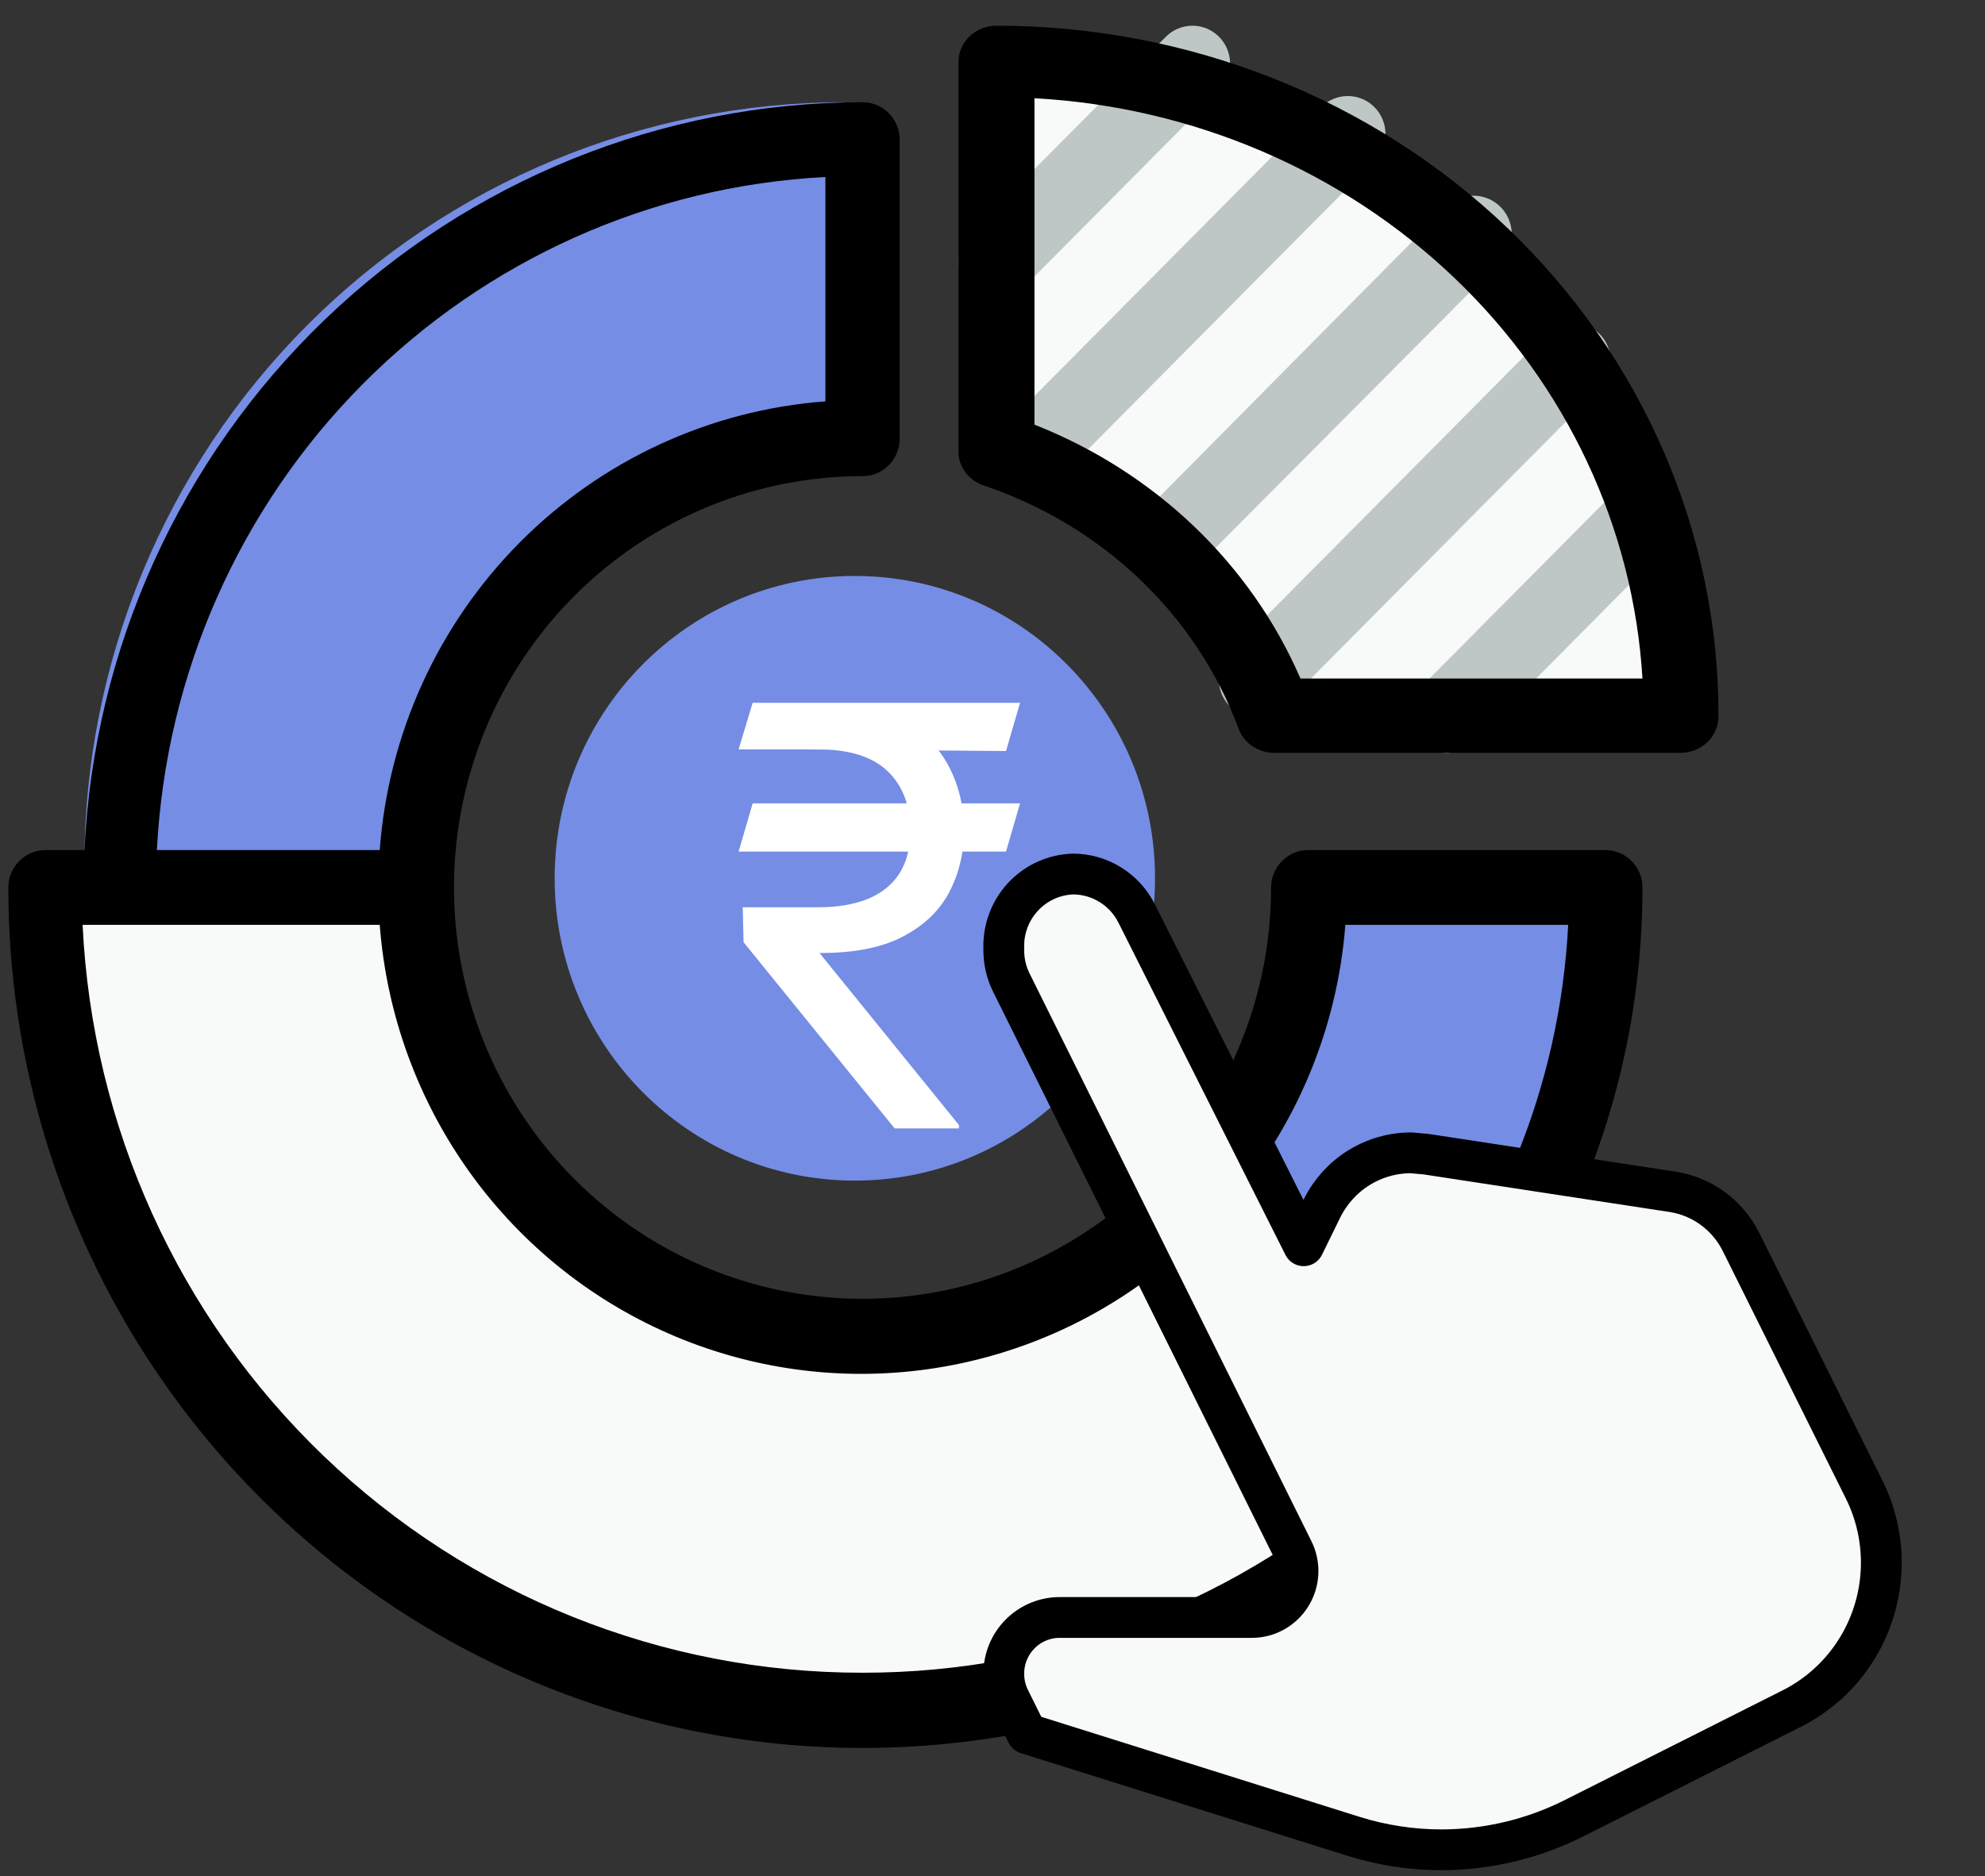
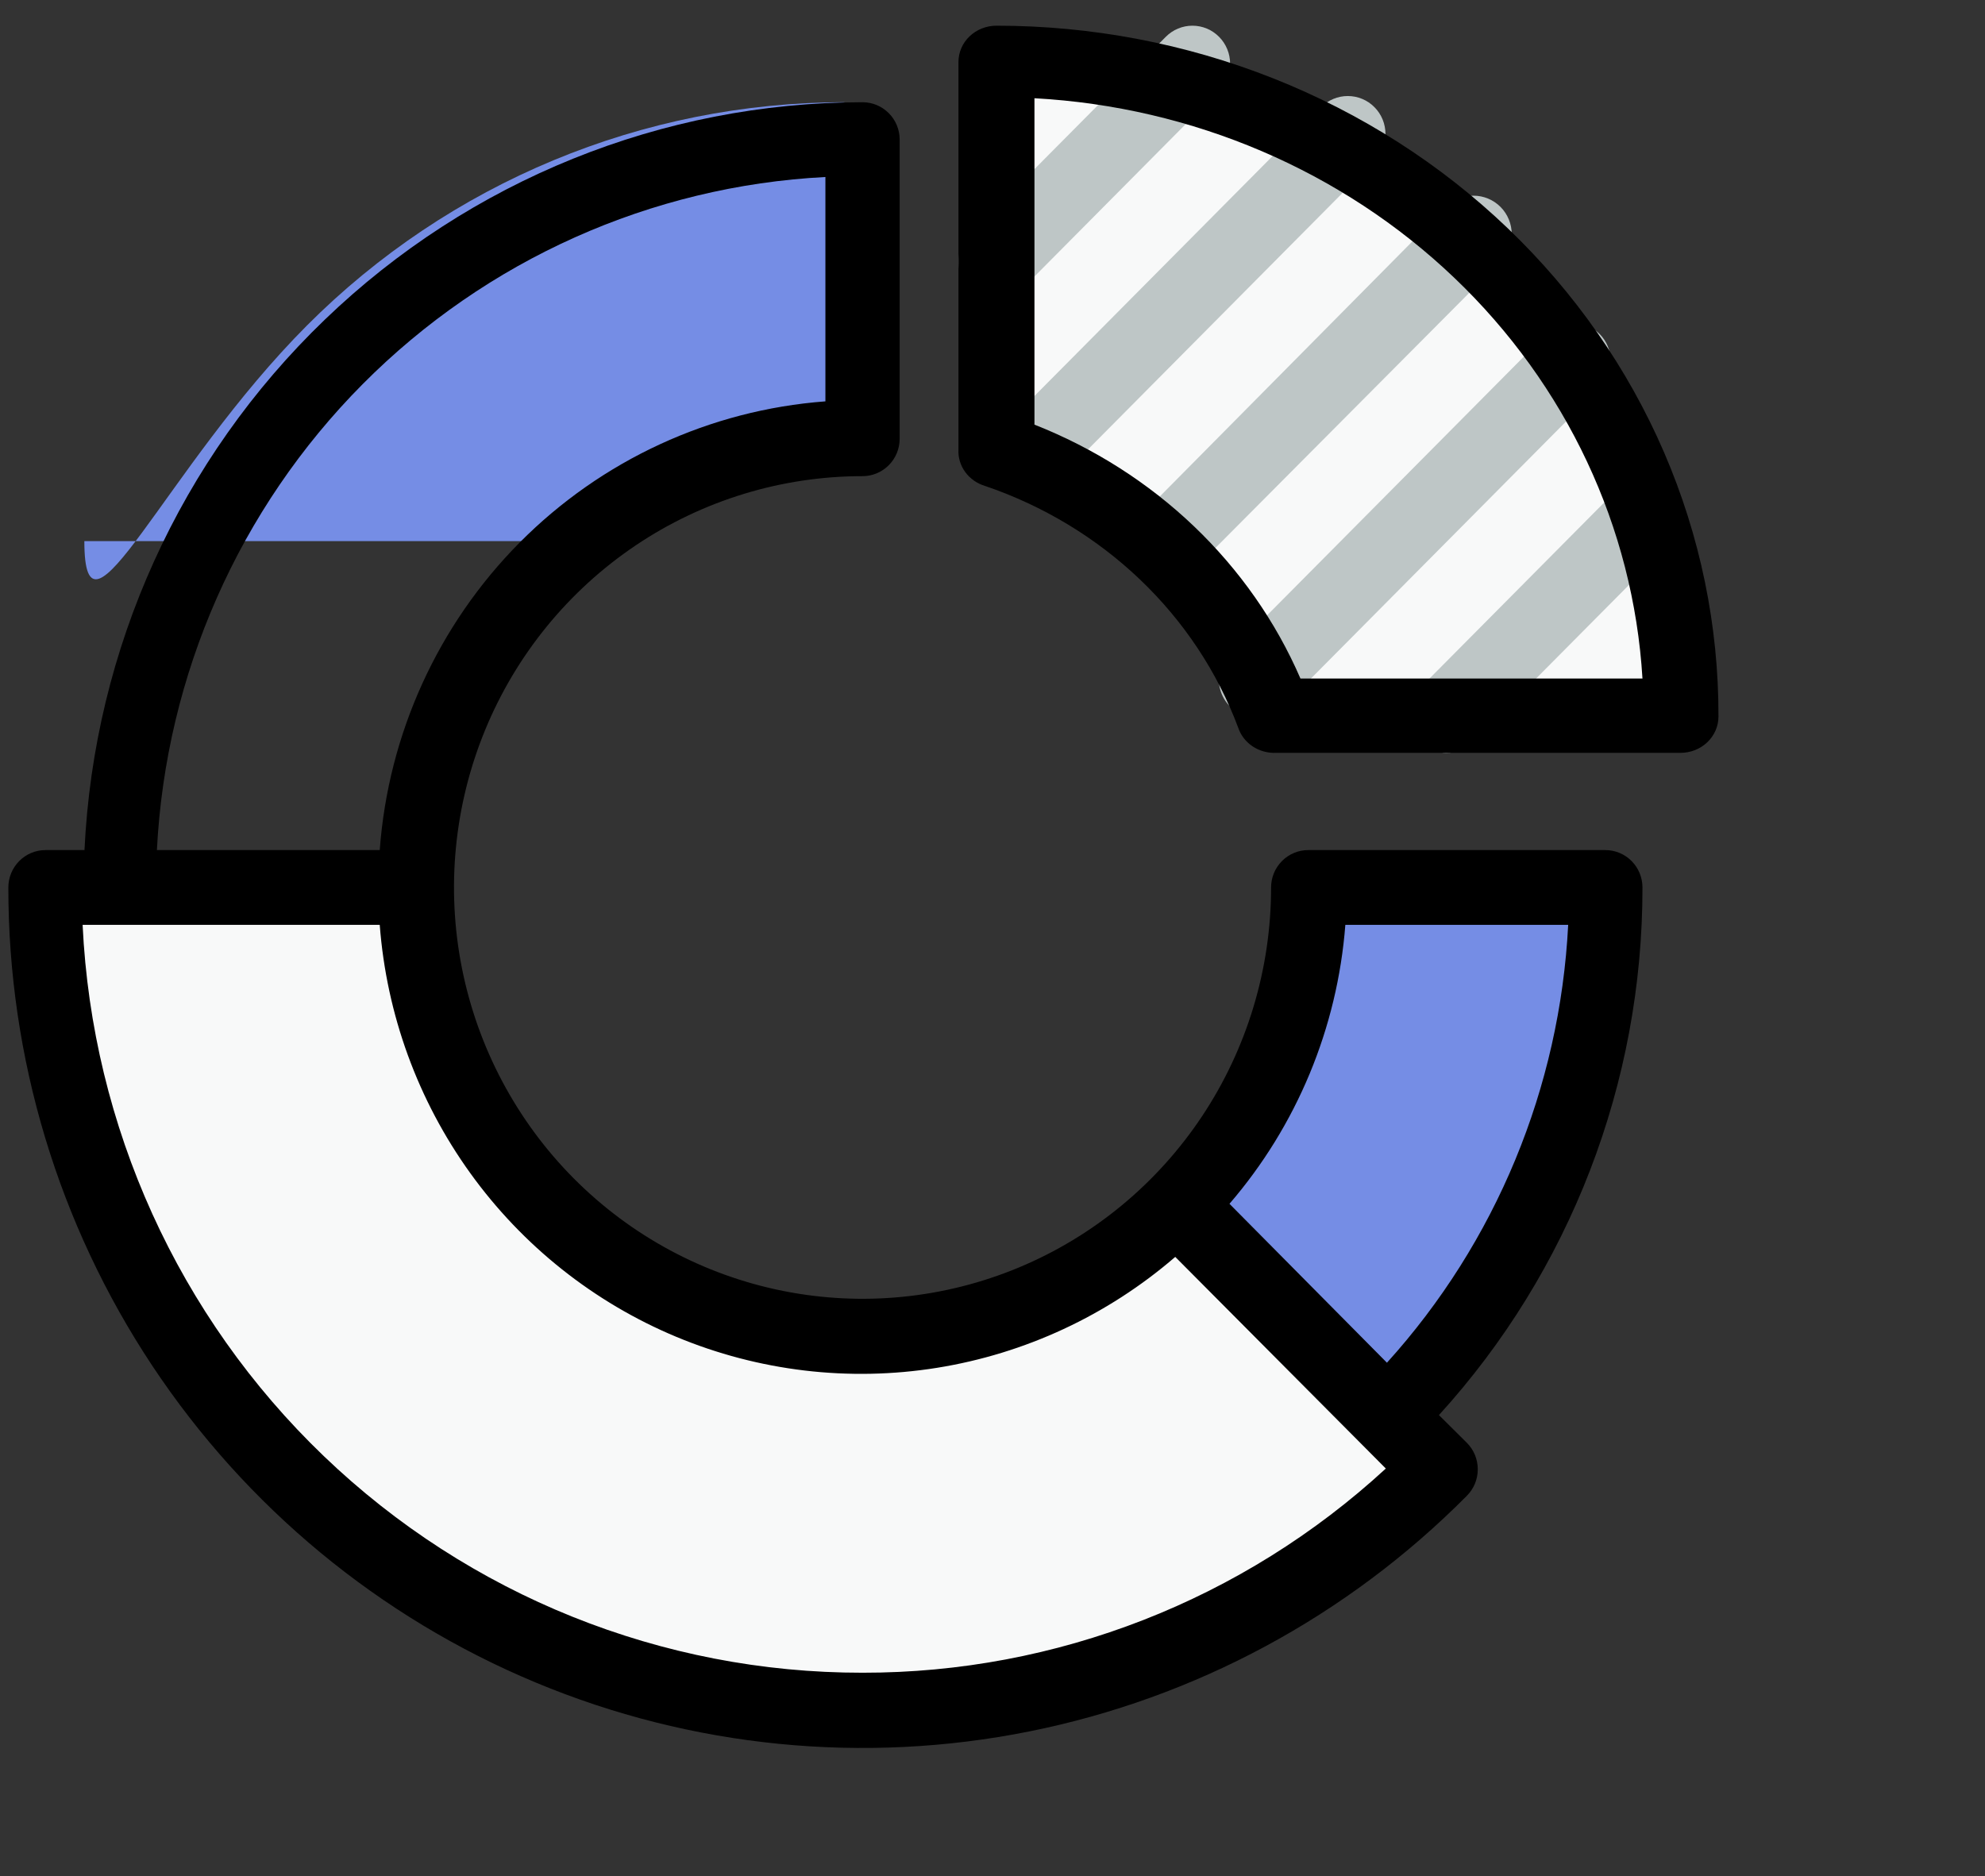
<svg xmlns="http://www.w3.org/2000/svg" width="73" height="69" viewBox="0 0 73 69" fill="none">
  <rect x="0" y="0" width="73" height="69" fill="#333333" stroke="none" />
  <path d="M36.644 2.354C43.316 2.354 49.714 4.875 54.432 9.363C59.15 13.851 61.8 19.938 61.8 26.285H46.86C46.026 24.043 44.676 22.006 42.908 20.325C41.141 18.643 39 17.359 36.644 16.566V2.354Z" fill="#F8F9F9" />
  <path d="M42.831 21.448C42.557 21.45 42.289 21.369 42.06 21.216C41.832 21.064 41.654 20.846 41.548 20.591C41.443 20.336 41.416 20.055 41.47 19.784C41.524 19.513 41.657 19.265 41.851 19.07L53.196 7.612C53.327 7.48 53.482 7.376 53.652 7.305C53.823 7.234 54.005 7.197 54.19 7.197C54.374 7.197 54.557 7.234 54.728 7.305C54.898 7.376 55.053 7.48 55.184 7.612C55.314 7.743 55.418 7.899 55.488 8.071C55.559 8.243 55.595 8.427 55.595 8.613C55.595 8.799 55.559 8.983 55.488 9.155C55.418 9.327 55.314 9.483 55.184 9.614L43.811 21.045C43.682 21.174 43.529 21.276 43.361 21.345C43.193 21.414 43.013 21.449 42.831 21.448ZM37.932 18.041C37.657 18.043 37.389 17.962 37.161 17.809C36.932 17.657 36.754 17.439 36.649 17.184C36.544 16.929 36.517 16.648 36.57 16.377C36.624 16.106 36.757 15.858 36.952 15.663L48.587 3.941C48.715 3.811 48.868 3.708 49.036 3.638C49.204 3.568 49.384 3.532 49.566 3.532C49.748 3.532 49.929 3.568 50.097 3.638C50.265 3.708 50.418 3.811 50.546 3.941C50.675 4.07 50.777 4.224 50.847 4.394C50.916 4.563 50.952 4.745 50.952 4.928C50.952 5.111 50.916 5.293 50.847 5.462C50.777 5.632 50.675 5.786 50.546 5.915L38.911 17.638C38.783 17.767 38.63 17.869 38.462 17.938C38.293 18.007 38.113 18.042 37.932 18.041ZM36.634 11.005C36.36 11.007 36.092 10.926 35.863 10.773C35.635 10.62 35.457 10.403 35.352 10.148C35.246 9.892 35.219 9.612 35.273 9.341C35.327 9.07 35.46 8.821 35.654 8.627L42.873 1.354C43.133 1.092 43.485 0.945 43.852 0.945C44.22 0.945 44.572 1.092 44.832 1.354C45.092 1.616 45.238 1.971 45.238 2.342C45.238 2.712 45.092 3.067 44.832 3.329L37.614 10.602C37.485 10.73 37.332 10.832 37.164 10.902C36.996 10.971 36.816 11.006 36.634 11.005ZM53.196 27.692C52.922 27.693 52.654 27.613 52.425 27.46C52.197 27.307 52.019 27.09 51.913 26.834C51.808 26.579 51.781 26.299 51.835 26.028C51.889 25.757 52.022 25.508 52.216 25.314L59.434 18.041C59.694 17.779 60.047 17.632 60.414 17.632C60.782 17.632 61.135 17.779 61.394 18.041C61.654 18.303 61.8 18.658 61.8 19.029C61.8 19.399 61.654 19.754 61.394 20.016L54.176 27.288C54.047 27.417 53.894 27.519 53.726 27.588C53.558 27.658 53.378 27.693 53.196 27.692ZM46.213 26.385C45.938 26.386 45.67 26.305 45.442 26.153C45.213 26 45.035 25.782 44.93 25.527C44.825 25.272 44.797 24.991 44.851 24.721C44.905 24.45 45.038 24.201 45.233 24.007L56.867 12.284C56.996 12.155 57.149 12.052 57.317 11.982C57.485 11.911 57.665 11.875 57.847 11.875C58.029 11.875 58.209 11.911 58.378 11.982C58.546 12.052 58.699 12.155 58.827 12.284C58.956 12.414 59.058 12.568 59.128 12.737C59.197 12.907 59.233 13.088 59.233 13.271C59.233 13.455 59.197 13.636 59.128 13.806C59.058 13.975 58.956 14.129 58.827 14.259L47.193 25.981C47.063 26.11 46.911 26.212 46.742 26.281C46.574 26.351 46.394 26.386 46.213 26.385Z" fill="#BEC6C6" />
  <path d="M1.704 31.914H15.472C15.469 35.256 16.437 38.523 18.252 41.303C20.067 44.082 22.648 46.249 25.669 47.528C28.689 48.807 32.013 49.142 35.219 48.489C38.426 47.836 41.371 46.226 43.681 43.861L53.415 53.811C49.179 58.142 43.781 61.093 37.904 62.288C32.028 63.484 25.936 62.87 20.4 60.526C14.865 58.182 10.133 54.213 6.805 49.12C3.477 44.026 1.702 38.039 1.704 31.914Z" fill="#F8F9F9" />
-   <path d="M47.824 31.799H59.005C59.009 35.481 58.287 39.128 56.882 42.53C55.476 45.932 53.415 49.022 50.815 51.622L42.919 43.701C44.476 42.137 45.71 40.282 46.552 38.239C47.394 36.197 47.826 34.008 47.824 31.799ZM31.053 3.76V14.975C26.605 14.975 22.34 16.748 19.194 19.903C16.049 23.058 14.282 27.337 14.282 31.799H3.102C3.102 24.362 6.046 17.23 11.288 11.972C16.53 6.714 23.64 3.76 31.053 3.76Z" fill="#758DE5" />
-   <path d="M31.437 43.423C37.534 43.423 42.477 38.445 42.477 32.303C42.477 26.162 37.534 21.184 31.437 21.184C25.34 21.184 20.398 26.162 20.398 32.303C20.398 38.445 25.34 43.423 31.437 43.423Z" fill="#758DE5" />
-   <path d="M37.513 29.549L36.997 31.322H27.163L27.679 29.549H37.513ZM32.9 41.502L27.345 34.654L27.315 33.37H30.077C30.795 33.37 31.407 33.268 31.913 33.064C32.419 32.855 32.806 32.545 33.074 32.132C33.342 31.714 33.476 31.189 33.476 30.558C33.476 29.625 33.198 28.894 32.642 28.364C32.085 27.829 31.23 27.562 30.077 27.562H27.163L27.679 25.85H30.077C31.311 25.85 32.323 26.056 33.112 26.469C33.906 26.876 34.493 27.437 34.872 28.15C35.257 28.858 35.449 29.661 35.449 30.558C35.449 31.368 35.272 32.114 34.918 32.797C34.569 33.475 34.007 34.02 33.233 34.432C32.465 34.845 31.448 35.051 30.183 35.051H30.137L35.267 41.38V41.502H32.9ZM37.513 25.85L36.997 27.623L29.257 27.562L29.773 25.85H37.513Z" fill="white" />
+   <path d="M47.824 31.799H59.005C59.009 35.481 58.287 39.128 56.882 42.53C55.476 45.932 53.415 49.022 50.815 51.622L42.919 43.701C44.476 42.137 45.71 40.282 46.552 38.239C47.394 36.197 47.826 34.008 47.824 31.799ZM31.053 3.76V14.975C26.605 14.975 22.34 16.748 19.194 19.903H3.102C3.102 24.362 6.046 17.23 11.288 11.972C16.53 6.714 23.64 3.76 31.053 3.76Z" fill="#758DE5" />
  <path d="M36.645 0.945C36.274 0.945 35.919 1.086 35.657 1.336C35.395 1.586 35.248 1.925 35.248 2.279V16.539C35.233 16.833 35.322 17.123 35.499 17.365C35.676 17.606 35.931 17.785 36.226 17.873C38.37 18.603 40.316 19.779 41.926 21.316C43.536 22.852 44.768 24.71 45.533 26.757C45.626 27.038 45.813 27.282 46.065 27.451C46.318 27.619 46.623 27.704 46.931 27.69H61.8C62.171 27.69 62.526 27.55 62.788 27.3C63.05 27.049 63.198 26.71 63.198 26.357C63.207 23.023 62.527 19.72 61.197 16.637C59.866 13.554 57.912 10.753 55.445 8.392C52.979 6.032 50.049 4.159 46.822 2.881C43.596 1.603 40.138 0.945 36.645 0.945ZM47.825 24.956C46.918 22.862 45.587 20.959 43.909 19.357C42.23 17.754 40.237 16.484 38.043 15.618V3.613C43.864 3.931 49.36 6.282 53.483 10.218C57.606 14.153 60.069 19.399 60.403 24.956H47.825Z" fill="black" />
  <path d="M59.037 31.266H48.11C47.748 31.266 47.401 31.411 47.145 31.669C46.889 31.927 46.745 32.276 46.745 32.641C46.745 35.633 45.864 38.558 44.213 41.046C42.562 43.534 40.215 45.473 37.47 46.618C34.725 47.763 31.704 48.063 28.79 47.479C25.875 46.895 23.198 45.454 21.097 43.339C18.996 41.223 17.565 38.527 16.985 35.593C16.405 32.658 16.703 29.616 17.84 26.852C18.977 24.087 20.903 21.725 23.374 20.062C25.844 18.4 28.749 17.513 31.721 17.513C32.083 17.513 32.43 17.368 32.686 17.11C32.943 16.852 33.086 16.502 33.086 16.137V5.135C33.086 4.77 32.943 4.42 32.686 4.163C32.43 3.905 32.083 3.76 31.721 3.76C24.356 3.769 17.277 6.63 11.951 11.751C6.624 16.871 3.457 23.859 3.107 31.266H1.672C1.31 31.266 0.963 31.411 0.707 31.669C0.451 31.927 0.307 32.276 0.307 32.641C0.303 38.9 2.144 45.019 5.595 50.224C9.047 55.43 13.954 59.487 19.697 61.882C25.439 64.278 31.758 64.904 37.854 63.682C43.95 62.46 49.549 59.445 53.943 55.017C54.071 54.889 54.172 54.737 54.242 54.57C54.311 54.402 54.346 54.222 54.346 54.041C54.346 53.859 54.311 53.68 54.242 53.512C54.172 53.344 54.071 53.192 53.943 53.065L52.918 52.047C57.74 46.751 60.411 39.826 60.403 32.641C60.403 32.276 60.259 31.927 60.003 31.669C59.747 31.411 59.399 31.266 59.037 31.266ZM30.355 6.51V14.762C26.113 15.08 22.125 16.921 19.116 19.95C16.108 22.979 14.28 26.994 13.965 31.266H5.77C6.099 24.808 8.795 18.702 13.336 14.13C17.878 9.557 23.941 6.842 30.355 6.51ZM31.721 61.523C24.344 61.531 17.248 58.678 11.907 53.555C6.566 48.433 3.39 41.435 3.038 34.017H13.965C14.215 37.31 15.367 40.469 17.291 43.143C19.216 45.818 21.839 47.903 24.869 49.168C27.899 50.432 31.218 50.828 34.457 50.309C37.697 49.79 40.73 48.378 43.221 46.229L50.965 54.013C45.709 58.853 38.842 61.532 31.721 61.523ZM51.006 50.121L45.215 44.276C47.69 41.404 49.184 37.808 49.476 34.017H57.671C57.368 40 55.013 45.692 51.006 50.121Z" fill="black" />
-   <path d="M52.457 42.452L61.518 43.836C62.052 43.92 62.559 44.131 62.996 44.452C63.432 44.773 63.787 45.195 64.029 45.682L68.559 54.791C68.972 55.624 69.187 56.543 69.187 57.474C69.187 58.588 68.879 59.681 68.298 60.628C67.717 61.576 66.885 62.342 65.895 62.841L57.921 66.857C56.405 67.627 54.732 68.031 53.034 68.036C51.93 68.038 50.831 67.871 49.776 67.54L37.764 63.764L37.136 62.499C36.992 62.213 36.917 61.897 36.915 61.576C36.913 61.303 36.964 61.032 37.066 60.779C37.169 60.526 37.319 60.296 37.51 60.103C37.701 59.909 37.928 59.755 38.179 59.65C38.429 59.545 38.697 59.491 38.968 59.491H46.044C46.333 59.49 46.617 59.415 46.869 59.272C47.121 59.129 47.333 58.924 47.484 58.676C47.636 58.428 47.722 58.145 47.734 57.853C47.746 57.562 47.684 57.273 47.554 57.013L37.187 36.129C37.007 35.762 36.914 35.358 36.915 34.949V34.71C36.936 34.037 37.211 33.397 37.684 32.921C38.157 32.445 38.792 32.168 39.46 32.147C39.946 32.147 40.421 32.284 40.834 32.54C41.248 32.796 41.583 33.163 41.802 33.599L47.944 45.819L48.623 44.434C48.928 43.823 49.395 43.309 49.974 42.95C50.552 42.591 51.218 42.401 51.897 42.401L52.457 42.452Z" fill="#F8F9F9" stroke="black" stroke-width="1.5" stroke-linecap="round" stroke-linejoin="round" />
</svg>